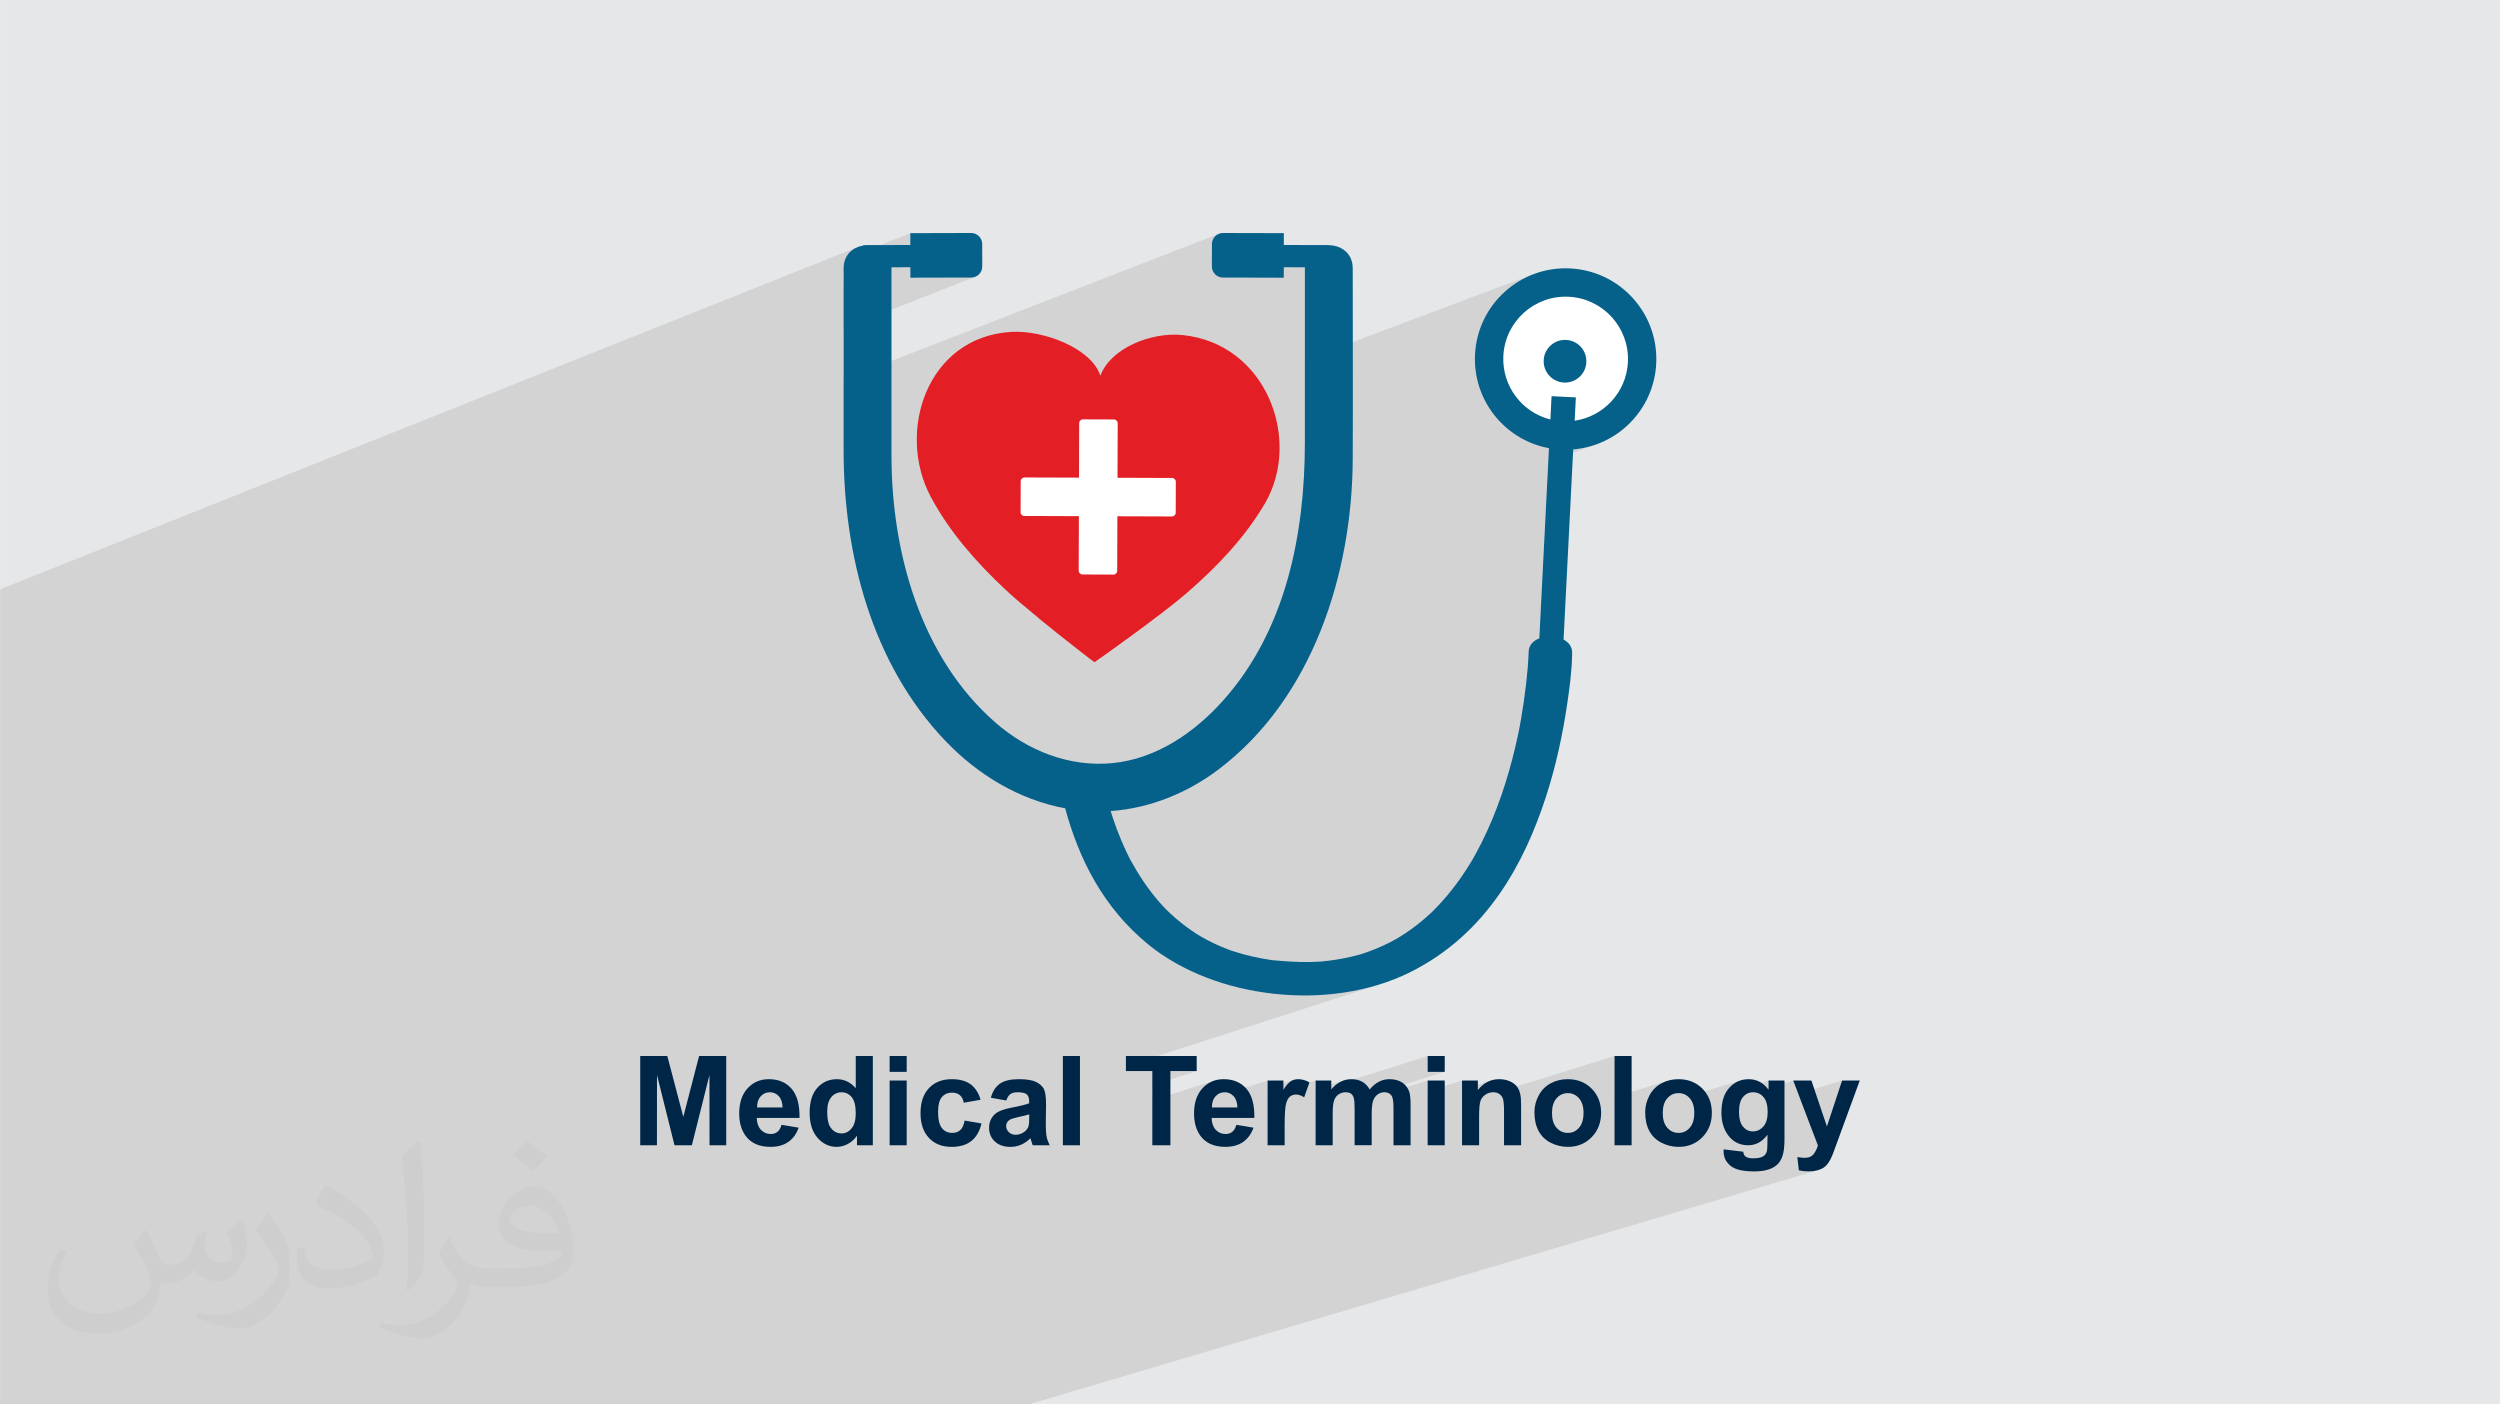
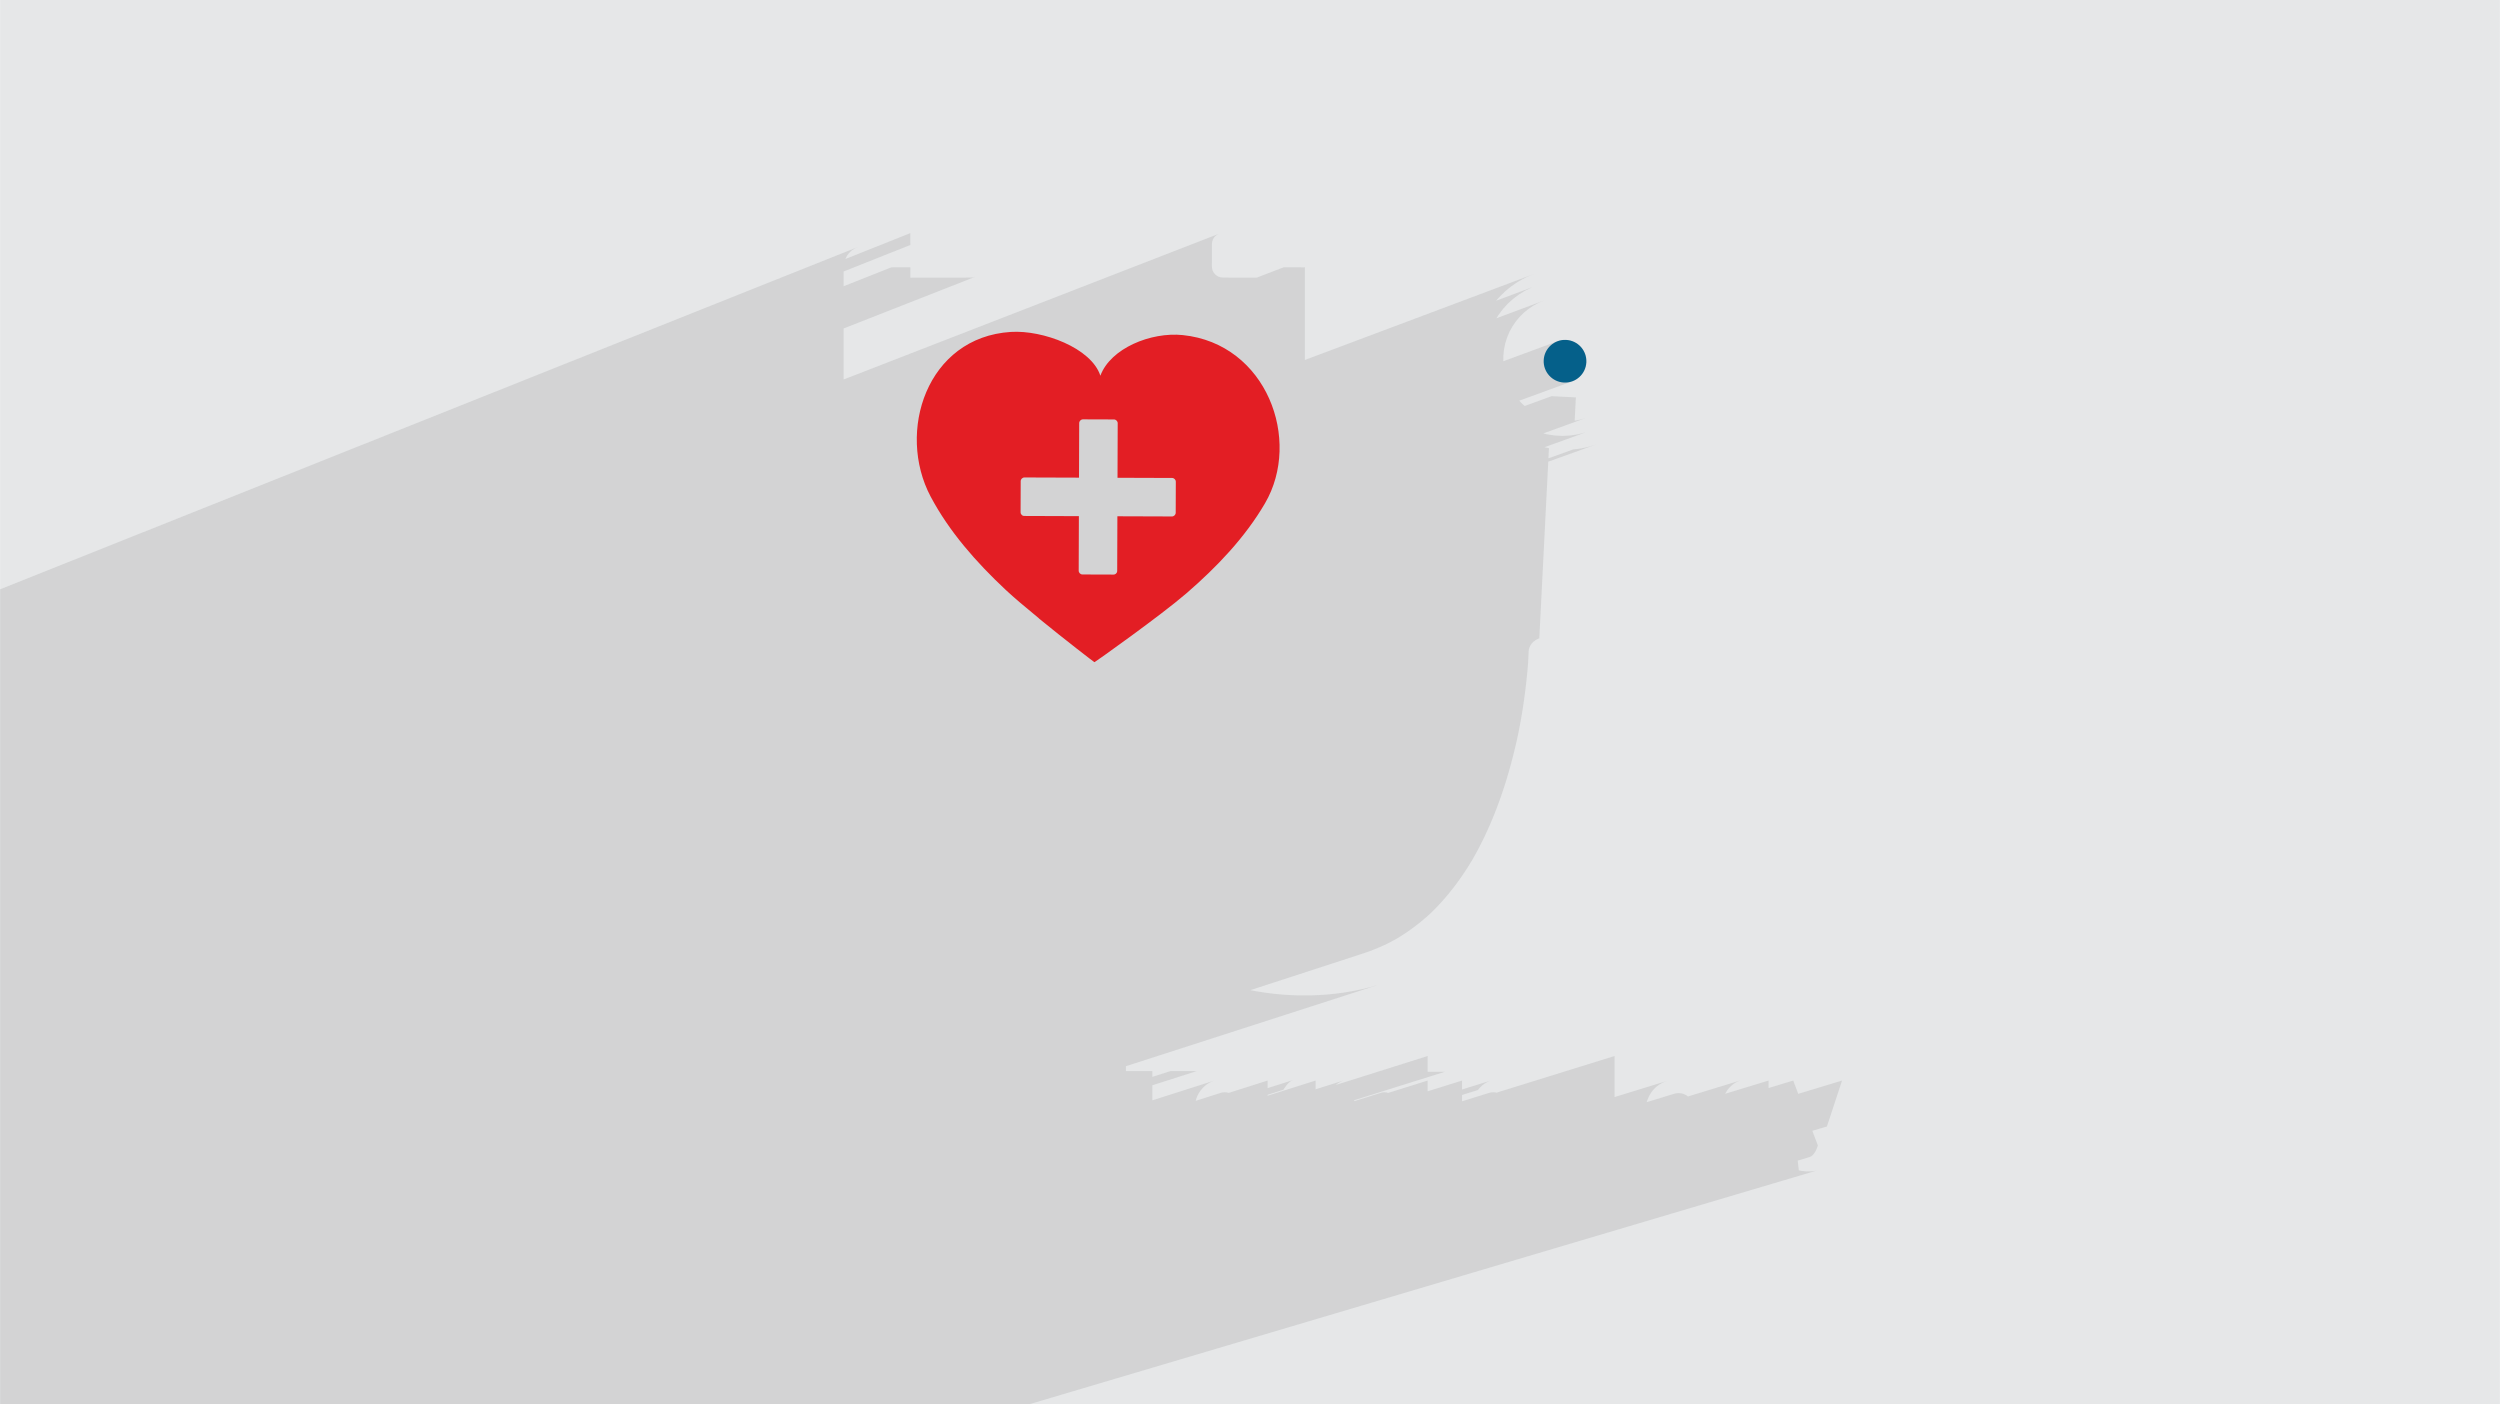
<svg xmlns="http://www.w3.org/2000/svg" xml:space="preserve" width="3.708in" height="2.083in" version="1.0" style="shape-rendering:geometricPrecision; text-rendering:geometricPrecision; image-rendering:optimizeQuality; fill-rule:evenodd; clip-rule:evenodd" viewBox="0 0 3702.73 2080.18">
  <defs>
    <style type="text/css">
   
    .fil0 {fill:#E6E7E8}
    .fil3 {fill:white}
    .fil5 {fill:#E31E24;fill-rule:nonzero}
    .fil4 {fill:#002647;fill-rule:nonzero}
    .fil6 {fill:#05608A;fill-rule:nonzero}
    .fil2 {fill:#373435;fill-opacity:0.031}
    .fil1 {fill:#2B2A29;fill-opacity:0.102}
   
  </style>
  </defs>
  <g id="Layer_x0020_1">
    <polygon class="fil0" points="-0,0 3702.73,0 3702.73,2080.18 -0,2080.18 " />
    <polygon class="fil1" points="-0,1359.52 -0,1357.13 -0,1354.69 -0,1352.34 -0,1350.14 -0,1334.6 -0,1327.14 -0,1324.26 -0,1320.17 -0,1302.85 -0,1297.8 -0,1296.56 -0,1278.21 -0,1274.79 -0,1274.74 -0,1258.46 -0,1253.28 -0,1229.38 -0,1225.92 -0,1186.33 -0,1176.35 -0,1150.15 -0,1144.68 -0,1138.9 -0,1137.14 -0,1135.87 -0,1125.06 -0,1107.67 -0,1087.29 -0,1063.63 -0,1057.3 -0,1047.25 -0,977.1 -0,976 -0,943.51 -0,929.22 -0,919.03 -0,898.73 -0,894.34 -0,882.52 -0,872.86 1271.61,365.42 1266.5,367.67 1261.83,370.68 1257.72,374.48 1254.31,379.04 1252.07,383.62 1348.22,345.31 1348.25,362.86 1249.47,402.12 1249.47,405.82 1249.47,414.25 1249.47,422.67 1249.47,423.98 1320.28,395.93 1323.78,395.92 1327.29,395.92 1330.79,395.91 1334.29,395.9 1337.8,395.89 1341.3,395.88 1344.81,395.87 1348.31,395.86 1348.34,411.33 1438.49,411.11 1441.79,410.77 1444.85,409.81 1249.47,486.52 1249.47,490.08 1249.47,498.5 1249.47,506.93 1249.47,515.35 1249.47,523.78 1249.47,532.2 1249.47,540.63 1249.47,549.05 1249.47,557.48 1249.47,562.08 1805,346.37 1802.22,347.87 1799.8,349.86 1797.8,352.27 1796.28,355.05 1795.33,358.12 1794.99,361.41 1794.93,394.74 1795.25,398.04 1796.2,401.1 1797.7,403.88 1799.69,406.3 1802.1,408.3 1804.87,409.81 1807.94,410.77 1811.23,411.11 1861.34,411.23 1901.41,395.86 1905.33,395.87 1909.24,395.88 1913.16,395.89 1917.07,395.9 1920.99,395.91 1924.9,395.92 1928.82,395.93 1932.74,395.94 1932.72,396.12 1932.71,396.3 1932.7,396.48 1932.69,396.66 1932.68,396.84 1932.66,397.02 1932.66,397.21 1932.66,397.39 1932.66,405.46 1932.66,413.52 1932.66,421.58 1932.66,429.64 1932.66,437.71 1932.66,445.77 1932.66,453.84 1932.66,461.9 1932.66,469.96 1932.66,478.02 1932.66,486.09 1932.66,494.15 1932.66,502.21 1932.66,510.27 1932.66,518.34 1932.66,526.4 1932.66,533.16 2272.9,405.47 2266.82,407.86 2260.88,410.53 2255.1,413.48 2249.48,416.69 2244.03,420.17 2238.76,423.89 2233.67,427.86 2228.79,432.07 2224.11,436.51 2219.64,441.16 2215.93,445.42 2269.61,425.33 2259.59,430.16 2250.14,435.9 2241.31,442.5 2233.17,449.9 2225.76,458.04 2219.16,466.87 2216.43,471.38 2287.27,444.96 2279.01,448.44 2271.18,452.67 2263.81,457.62 2256.95,463.24 2250.66,469.49 2244.99,476.33 2239.99,483.7 2235.69,491.56 2232.16,499.88 2229.44,508.61 2227.58,517.7 2226.63,527.1 2226.58,535.07 2307.16,505.32 2313.18,503.78 2319.57,503.47 2325.9,504.43 2331.74,506.57 2336.95,509.75 2341.43,513.84 2345.05,518.71 2347.69,524.23 2349.23,530.25 2349.55,536.64 2348.59,542.97 2346.45,548.81 2343.26,554.02 2339.17,558.5 2334.3,562.12 2328.79,564.76 2250.2,593.5 2255.24,598.71 2258.24,601.33 2298.06,586.8 2334.03,588.62 2332.27,623.16 2340.18,621.65 2347.84,619.48 2285.84,641.94 2291.13,643.3 2302.52,645.04 2314.24,645.63 2325.96,645.04 2337.35,643.3 2348.33,640.48 2287.55,662.43 2288.1,662.57 2294.15,663.84 2293.39,678.89 2330.11,665.66 2336.27,665.01 2342.34,664.08 2348.33,662.88 2354.22,661.42 2360.01,659.7 2365.7,657.73 2293.14,683.84 2279.88,945.44 2276.64,946.89 2273.67,948.65 2271,950.71 2268.7,953.08 2266.8,955.77 2265.35,958.76 2264.41,962.06 2264.03,965.68 2263.93,968.71 2263.82,971.75 2263.67,974.77 2263.51,977.8 2263.31,980.83 2263.11,983.86 2262.87,986.89 2262.63,989.91 2262.36,992.94 2262.08,995.96 2261.78,998.99 2261.48,1002.01 2261.16,1005.03 2260.84,1008.05 2260.5,1011.07 2260.16,1014.08 2259.78,1017.36 2259.39,1020.64 2258.99,1023.91 2258.56,1027.19 2258.14,1030.47 2257.69,1033.74 2257.24,1037.01 2256.76,1040.28 2256.28,1043.55 2255.79,1046.82 2255.28,1050.09 2254.76,1053.35 2254.23,1056.62 2253.68,1059.88 2253.12,1063.14 2252.55,1066.4 2252.22,1068.29 2251.87,1070.18 2251.53,1072.06 2251.17,1073.95 2250.82,1075.84 2250.46,1077.72 2250.11,1079.61 2249.74,1081.49 2249.7,1081.69 2249.67,1081.89 2249.63,1082.07 2249.6,1082.24 2249.57,1082.4 2249.54,1082.55 2249.52,1082.69 2249.49,1082.82 2249.48,1082.9 2249.46,1082.98 2249.44,1083.07 2249.43,1083.15 2249.41,1083.24 2249.39,1083.33 2249.36,1083.43 2249.34,1083.53 2249.11,1084.62 2248.88,1085.72 2248.65,1086.81 2248.42,1087.9 2248.19,1089 2247.96,1090.09 2247.73,1091.19 2247.49,1092.28 2246.58,1096.42 2245.64,1100.57 2244.69,1104.71 2243.71,1108.84 2242.71,1112.98 2241.68,1117.1 2240.64,1121.23 2239.57,1125.36 2238.38,1129.84 2237.16,1134.32 2235.91,1138.8 2234.64,1143.28 2233.34,1147.75 2232.01,1152.21 2230.65,1156.67 2229.25,1161.13 2227.83,1165.58 2226.37,1170.02 2224.89,1174.46 2223.37,1178.89 2221.81,1183.31 2220.23,1187.73 2218.61,1192.14 2216.95,1196.54 2215.26,1200.93 2213.53,1205.32 2211.76,1209.69 2209.96,1214.06 2208.12,1218.41 2206.23,1222.76 2204.32,1227.09 2202.36,1231.41 2200.36,1235.72 2198.32,1240.02 2196.24,1244.31 2194.12,1248.58 2191.95,1252.84 2189.74,1257.09 2187.49,1261.33 2185.19,1265.55 2184.72,1266.39 2184.26,1267.24 2183.78,1268.08 2183.31,1268.92 2182.83,1269.76 2182.35,1270.61 2181.87,1271.45 2181.39,1272.29 2181.38,1272.29 2181.27,1272.48 2180.88,1273.14 2180.37,1274.01 2179.78,1275 2179.2,1276 2178.67,1276.89 2178.26,1277.57 2176.91,1279.77 2175.55,1281.95 2174.17,1284.14 2172.79,1286.32 2171.38,1288.49 2169.96,1290.65 2168.52,1292.81 2167.07,1294.96 2164.31,1299 2161.48,1303.01 2158.6,1306.99 2155.66,1310.96 2152.66,1314.89 2149.6,1318.79 2146.48,1322.67 2143.29,1326.52 2141.79,1328.31 2140.26,1330.09 2138.72,1331.86 2137.17,1333.63 2135.6,1335.39 2134.01,1337.14 2132.42,1338.89 2130.81,1340.62 2130.04,1341.43 2129.28,1342.24 2128.51,1343.05 2127.74,1343.86 2126.96,1344.67 2126.18,1345.47 2125.4,1346.27 2124.61,1347.07 2124.09,1347.6 2123.56,1348.12 2123.03,1348.65 2122.5,1349.17 2121.97,1349.7 2121.44,1350.22 2120.92,1350.75 2120.39,1351.28 2120.2,1351.46 2119.98,1351.68 2119.72,1351.93 2119.44,1352.19 2119.14,1352.47 2118.84,1352.75 2118.55,1353.02 2118.27,1353.28 2114.77,1356.43 2111.23,1359.53 2107.63,1362.6 2103.97,1365.63 2100.26,1368.61 2096.48,1371.55 2092.64,1374.44 2088.72,1377.28 2086.76,1378.66 2084.78,1380.03 2082.79,1381.39 2080.78,1382.73 2078.75,1384.05 2076.72,1385.37 2074.66,1386.67 2072.59,1387.95 2071.61,1388.56 2070.63,1389.15 2069.63,1389.74 2068.64,1390.32 2067.64,1390.91 2066.64,1391.49 2065.65,1392.08 2064.65,1392.66 2063.84,1392.93 2063.17,1393.3 2061.27,1394.35 2059.6,1395.27 2058.51,1395.85 2053.8,1398.17 2049.04,1400.42 2044.2,1402.59 2039.31,1404.67 2034.36,1406.68 2029.35,1408.6 2024.28,1410.43 2019.16,1412.17 2018.64,1412.34 2018.12,1412.51 2014.57,1413.67 2014.56,1413.67 2014.5,1413.69 2014.48,1413.7 1851.92,1466.58 1860.63,1468.25 1873.53,1470.3 1886.53,1471.94 1899.58,1473.18 1912.68,1474.01 1925.8,1474.42 1938.92,1474.41 1952.01,1473.99 1965.06,1473.13 1978.04,1471.84 1990.93,1470.12 2003.71,1467.96 2016.35,1465.36 2028.83,1462.31 2041.14,1458.81 1667.56,1579.24 1667.56,1586.48 1706.7,1586.48 1706.7,1595.07 1733.47,1586.48 1772.42,1586.48 1706.7,1607.52 1706.7,1629.82 1799.02,1600.38 1794.98,1601.85 1791.15,1603.75 1787.53,1606.08 1784.11,1608.82 1780.91,1611.99 1778,1615.52 1775.47,1619.38 1773.33,1623.56 1771.59,1628.07 1770.89,1630.56 1808.13,1618.72 1809.97,1618.25 1811.9,1617.96 1813.92,1617.87 1815.82,1617.96 1817.65,1618.22 1819.4,1618.67 1819.78,1618.81 1877.43,1600.51 1877.43,1611.73 1915.58,1599.65 1914.26,1600.16 1912.99,1600.77 1911.76,1601.47 1910.53,1602.32 1909.26,1603.38 1907.96,1604.65 1906.61,1606.13 1905.23,1607.81 1903.82,1609.7 1902.36,1611.8 1900.87,1614.11 1877.43,1621.53 1877.43,1623 1948.53,1600.51 1948.53,1613.47 1989.3,1600.61 1985.49,1602.26 1981.84,1604.39 1978.34,1606.98 1978.17,1607.14 2114.52,1564.14 2114.52,1587.59 2139.81,1587.59 2005.69,1629.65 2005.77,1630.32 2005.84,1631.05 2045.29,1618.68 2046.56,1618.32 2047.84,1618.07 2049.14,1617.92 2050.46,1617.87 2052.23,1617.95 2053.87,1618.21 2055.41,1618.63 2055.96,1618.86 2114.52,1600.51 2114.52,1616.43 2165.44,1600.51 2165.44,1613.75 2207.17,1600.74 2203.11,1602.5 2199.25,1604.76 2195.59,1607.53 2192.13,1610.8 2188.88,1614.58 2165.44,1621.88 2165.44,1631.23 2205.53,1618.77 2207.04,1618.37 2208.6,1618.09 2210.19,1617.92 2211.83,1617.87 2213.1,1617.9 2214.32,1618.02 2215.5,1618.22 2216.49,1618.46 2391.33,1564.14 2391.33,1624.95 2469.47,1600.93 2466.42,1602 2463.44,1603.27 2460.55,1604.73 2457.79,1606.37 2455.18,1608.19 2452.73,1610.18 2450.45,1612.35 2448.32,1614.69 2446.36,1617.21 2444.56,1619.91 2442.92,1622.79 2441.47,1625.76 2440.2,1628.75 2439.13,1631.77 2438.91,1632.55 2479.16,1620.22 2481.39,1619.63 2483.72,1619.28 2486.15,1619.16 2488.57,1619.28 2490.89,1619.63 2493.12,1620.22 2495.24,1621.05 2497.27,1622.12 2499.19,1623.43 2499.99,1624.11 2577.96,1600.27 2574.27,1601.67 2570.75,1603.45 2567.4,1605.64 2564.24,1608.21 2561.26,1611.19 2558.54,1614.54 2556.19,1618.25 2555.29,1620.08 2619.44,1600.51 2619.44,1611.63 2655.96,1600.51 2663.43,1620.19 2728.32,1600.51 2705.89,1668.48 2684.26,1674.97 2692.45,1696.51 2691.85,1698.47 2691.19,1700.35 2690.47,1702.14 2689.68,1703.84 2688.83,1705.46 2687.93,1706.98 2686.96,1708.42 2685.92,1709.77 2684.79,1710.99 2683.51,1712.05 2682.09,1712.94 2680.52,1713.67 2678.81,1714.24 2662.64,1719.06 2664.26,1733.55 2666.03,1733.91 2667.81,1734.22 2669.6,1734.48 2671.39,1734.7 2673.19,1734.87 2675,1734.99 2676.81,1735.07 2678.63,1735.09 2680.42,1735.07 2682.16,1734.99 2683.86,1734.87 2685.51,1734.7 2687.11,1734.48 2688.66,1734.22 2690.16,1733.91 2691.62,1733.55 2693.03,1733.15 1523.65,2080.18 1497.93,2080.18 1451.72,2080.18 1450.77,2080.18 1433.71,2080.18 1408.02,2080.18 1384.69,2080.18 1333.45,2080.18 1315.82,2080.18 1296.32,2080.18 1289.51,2080.18 1257.17,2080.18 1230.3,2080.18 1162.13,2080.18 1150.34,2080.18 1146.36,2080.18 1126.77,2080.18 1087.44,2080.18 1080.03,2080.18 1077.38,2080.18 1074.98,2080.18 1046.56,2080.18 1009.75,2080.18 1007.83,2080.18 997.78,2080.18 976.99,2080.18 974.2,2080.18 939.79,2080.18 916.22,2080.18 910.34,2080.18 892.33,2080.18 868.76,2080.18 845.16,2080.18 826.12,2080.18 821.59,2080.18 791.47,2080.18 767.9,2080.18 759.98,2080.18 737.62,2080.18 730.19,2080.18 721.03,2080.18 714.04,2080.18 693.34,2080.18 671.35,2080.18 669.38,2080.18 647.77,2080.18 630.46,2080.18 604.69,2080.18 583.79,2080.18 573.43,2080.18 569.21,2080.18 546.08,2080.18 543.57,2080.18 543.14,2080.18 521.08,2080.18 520.24,2080.18 515.05,2080.18 513.6,2080.18 509.79,2080.18 491,2080.18 488.64,2080.18 488.35,2080.18 478.08,2080.18 469.29,2080.18 462.88,2080.18 451.19,2080.18 441.14,2080.18 431.65,2080.18 427.37,2080.18 398.94,2080.18 388.73,2080.18 366.48,2080.18 365.16,2080.18 355.51,2080.18 346.89,2080.18 323.49,2080.18 305.75,2080.18 294.24,2080.18 290.19,2080.18 257.67,2080.18 230.07,2080.18 227.52,2080.18 194.45,2080.18 185.73,2080.18 181.02,2080.18 169.98,2080.18 162.59,2080.18 149.53,2080.18 138.95,2080.18 138.54,2080.18 134.2,2080.18 130.74,2080.18 125.96,2080.18 123.77,2080.18 113.67,2080.18 102.77,2080.18 95.63,2080.18 80.91,2080.18 72.56,2080.18 71.01,2080.18 64.64,2080.18 62.96,2080.18 57.41,2080.18 47.05,2080.18 40.44,2080.18 12.39,2080.18 12.02,2080.18 -0,2080.18 -0,2075.63 -0,2075.4 -0,2072.62 -0,2069.05 -0,2069.04 -0,2069.04 -0,2069.03 -0,2065.92 -0,2064.87 -0,2064.27 -0,2062.99 -0,2062.06 -0,2061.58 -0,2061.14 -0,2061.13 -0,2058.19 -0,2055.33 -0,2053.14 -0,2047.64 -0,2045.47 -0,2044.38 -0,2044.31 -0,2043.01 -0,2041.81 -0,2040.06 -0,2037.9 -0,2032.15 -0,2032.01 -0,2029.06 -0,2027.87 -0,2027.4 -0,2025.58 -0,2024.07 -0,2023.65 -0,2020.88 -0,2020.2 -0,2016.01 -0,2008.33 -0,2008.1 -0,2004.41 -0,1998.51 -0,1996.01 -0,1993.08 -0,1992.27 -0,1992.17 -0,1988.53 -0,1987.43 -0,1983.17 -0,1973.12 -0,1970.52 -0,1970.21 -0,1963.97 -0,1942.3 -0,1920.64 -0,1919.97 -0,1917.88 -0,1911.06 -0,1883.46 -0,1880.03 -0,1853.32 -0,1846.19 -0,1845.61 -0,1844.51 -0,1832.1 -0,1788.45 -0,1776.13 -0,1767.08 -0,1747.14 -0,1742.28 -0,1734.19 -0,1708.79 -0,1671.56 -0,1593.36 -0,1559.11 -0,1558.56 -0,1558.55 -0,1558.55 -0,1509.01 -0,1504.74 -0,1491.8 -0,1489.51 -0,1488.47 -0,1473.19 -0,1473.01 -0,1469.98 -0,1468.26 -0,1455.25 -0,1450.76 -0,1450.4 -0,1438.63 -0,1435.07 -0,1428.17 -0,1425.55 -0,1417.91 -0,1416.09 -0,1403.62 -0,1401.42 -0,1401.1 -0,1398.16 -0,1392.07 -0,1373.98 -0,1367.69 " />
-     <path class="fil2" d="M215.96 1821.93c7.07,10.71 11.65,21.01 16.13,32.45 3.33,6.66 5.09,18.93 20.7,18.93 4.57,0 11.13,-1.35 16.95,-4.57 6.55,-3.44 11.54,-8.64 14.15,-16.53l6.24 -21.01 15.19 -7.49 1.04 1.04c-2.08,7.91 -2.59,15.5 -2.59,21.43 0,17.57 15.19,24.23 27.25,24.23 7.07,0 13.42,-3.44 13.42,-9.89 0,-8.32 -3.53,-22.47 -8.12,-35.16 7.07,-7.07 14.15,-14.15 22.26,-19.87l1.25 0.63c3.53,14.98 5.51,29.75 5.51,39.63 0,9.67 -4.27,20.39 -7.8,27.36 -7.28,13.73 -20.18,24.65 -35.78,24.65 -11.85,0 -25.06,-5.93 -34.12,-16.95l-0.52 0c-8.53,10.61 -21.74,20.18 -42.86,20.18l-6.55 0c-1.04,13.94 -4.05,23.81 -8.64,32.66 -12.58,24.54 -49.92,41.92 -85.08,41.92 -48.89,0 -73.43,-28.19 -73.43,-65.73 0,-23.19 7.59,-44.72 19.24,-60.01l9.56 3.95c-7.28,13.94 -12.17,27.04 -12.17,39.94 0,35.16 28.61,51.9 61.58,51.9 30.58,0 68.44,-19.45 75.31,-42.02 -2.59,-24.65 -11.85,-36.19 -26,-58.66 4.27,-7.49 9.78,-14.98 16.64,-22.98l1.25 0 0 0 0 0 -0.01 -0.04zm563.83 -132.3c10.3,6.45 20.39,14.04 30.27,22.78 -5.51,7.8 -12.38,14.88 -20.91,21.12 -9.89,-8.01 -19.76,-14.88 -29.86,-22.16 6.86,-7.7 13.63,-15.08 20.49,-21.74l0 0 0 0 0 0 0 0 0 0 0.01 0zm5.3 96.11c-16.64,0 -30.27,10.92 -30.27,19.03 0,17.38 33.28,22.78 73.12,22.56 -4.99,-20.39 -22.47,-41.61 -42.86,-41.61l0 0.01zm-37.35 92.99c21.64,0 40.57,-0.63 55.02,-4.27 16.13,-4.05 29.75,-12.17 29.75,-17.78 0,-1.46 0,-3.22 -0.52,-4.68 -9.05,0.83 -19.45,0.83 -28.5,0.83 -29.33,0 -51.79,-6.66 -60.64,-23.09 -2.19,-4.57 -3.74,-9.67 -3.74,-15.5 0,-15.92 6.86,-31.41 18.93,-42.13 10.08,-8.84 21.22,-14.35 32.55,-14.35 20.49,0 36.81,16.44 48.26,42.34 6.24,14.15 10.5,30.47 10.5,51.07 0,13.73 -3.74,25.27 -12.27,33.8 -15.92,15.4 -45.24,21.22 -90.17,21.22l-20.39 0 0 0 -5.3 0c-11.13,0 -19.14,-1.98 -25.48,-6.86l-1.04 0c0.31,2.59 0.52,5.09 0.52,7.49 0,10.08 -3.33,22.98 -10.08,33.28 -19.97,29.64 -41.61,42.53 -60.33,42.53 -18.93,0 -42.13,-7.28 -63.03,-16.75l3.74 -7.28c6.76,2.81 16.13,4.68 29.02,4.68 33.8,0 78.21,-32.45 83.72,-64.17 -1.25,-2.59 -3.53,-6.03 -6.76,-9.67 -9.89,-11.75 -16.13,-21.53 -21.95,-31.82 4.99,-9.89 9.56,-17.78 13.83,-24.96l1.77 -0.21c14.46,29.44 27.56,46.28 56.78,46.28l4.57 0 0 0 21.22 0 0 0 0 0 0 0 0 0 0 0 0.04 0zm-146.45 31.1c2.5,-13.52 2.7,-28.7 2.7,-42.86l0 -21.01c0,-39.21 -4.99,-96.2 -9.05,-133.34 7.07,-7.59 16.95,-16.53 24.75,-22.56l2.29 0.63c5.3,46.7 6.55,100.79 6.55,150.81 0,13.11 -0.52,25.9 -1.77,35.26 -0.73,11.85 -7.59,20.8 -22.26,34.53l-3.22 -1.46zm-150.71 -61.89c0.73,18.41 9.78,32.87 41.4,32.87 19.66,0 36.3,-5.09 54.71,-13.83 3.33,-1.46 5.09,-3.44 5.09,-5.09 0,-11.54 -8.84,-26.83 -23.71,-40.77 -14.46,-13.11 -33.6,-24.65 -51.48,-32.35 -6.14,-2.59 -8.12,-5.3 -8.12,-7.91 0,-5.3 7.07,-16.44 12.9,-24.44l1.98 -0.21c20.49,10.71 43.38,26.63 60.33,44.3 15.4,16.33 24.96,32.87 24.96,50.86 0,13.31 -4.05,25.79 -10.61,37.44 -22.47,11.33 -46.39,19.97 -70.1,19.97 -28.81,0 -48.47,-13.52 -48.47,-45.24 0,-3.44 0,-8.73 1.25,-15.61l9.89 0 0 0 0 0 0 0 0 0 0 0 -0.01 0zm-52.11 -52.32l17.89 28.92c6.55,10.71 12.69,22.37 12.69,40.77l0 23.5c0,19.03 -12.17,39.42 -31.82,59.6 -15.4,13.63 -29.02,19.45 -41.61,19.45 -18.72,0 -40.15,-5.82 -64.9,-16.44l2.81 -7.28c7.8,2.08 16.84,3.84 27.98,3.84 35.58,-0.21 71.97,-26.21 88.61,-57.93 1.98,-3.64 2.7,-7.07 2.7,-9.47 0,-3.64 -1.98,-7.7 -3.53,-11.33 -9.05,-17.05 -19.14,-32.66 -30.27,-47.12 5.82,-9.16 11.65,-17.99 17.99,-26.73l1.46 0.21 0 0 0 0 0 0 0 0 0 0 -0.01 0z" />
    <g id="_1838305776240">
-       <ellipse class="fil3" cx="1623.48" cy="737.22" rx="169.19" ry="154.51" />
-       <circle class="fil3" cx="2314.24" cy="530.98" r="114.66" />
-       <path class="fil4" d="M948.19 1696.32l0 -132.18 40.09 0 23.69 90.15 23.41 -90.15 40.18 0 0 132.18 -24.74 0 -0.09 -104.06 -26.06 104.06 -25.72 0 -25.94 -104.06 -0.09 104.06 -24.74 0zm209.34 -30.27l25.29 4.25c-3.23,9.26 -8.37,16.31 -15.35,21.16 -7.02,4.84 -15.79,7.26 -26.28,7.26 -16.64,0 -28.98,-5.44 -36.95,-16.34 -6.31,-8.74 -9.48,-19.75 -9.48,-33.08 0,-15.87 4.15,-28.34 12.43,-37.32 8.27,-9.01 18.77,-13.51 31.44,-13.51 14.21,0 25.45,4.71 33.69,14.12 8.22,9.41 12.15,23.85 11.79,43.29l-63.32 0c0.18,7.51 2.22,13.35 6.12,17.54 3.88,4.18 8.74,6.28 14.52,6.28 3.97,0 7.29,-1.08 9.97,-3.23 2.71,-2.15 4.74,-5.63 6.12,-10.43zm1.48 -25.66c-0.18,-7.35 -2.06,-12.95 -5.66,-16.77 -3.6,-3.85 -7.97,-5.76 -13.14,-5.76 -5.51,0 -10.06,2.03 -13.66,6.06 -3.6,4.03 -5.35,9.54 -5.29,16.46l37.75 0zm133.69 55.94l-23.45 0 0 -14.06c-3.9,5.48 -8.55,9.57 -13.87,12.34 -5.33,2.74 -10.71,4.12 -16.13,4.12 -11.04,0 -20.49,-4.43 -28.37,-13.32 -7.85,-8.89 -11.79,-21.26 -11.79,-37.17 0,-16.24 3.82,-28.61 11.48,-37.07 7.66,-8.46 17.32,-12.68 29.02,-12.68 10.7,0 20,4.46 27.81,13.35l0 -47.69 25.29 0 0 132.18zm-67.57 -49.75c0,10.25 1.42,17.66 4.21,22.25 4.09,6.65 9.78,9.97 17.11,9.97 5.81,0 10.77,-2.49 14.83,-7.48 4.09,-4.98 6.12,-12.4 6.12,-22.3 0,-11.05 -1.97,-18.98 -5.94,-23.85 -3.97,-4.86 -9.01,-7.29 -15.2,-7.29 -6,0 -11.01,2.4 -15.08,7.2 -4.03,4.8 -6.06,11.97 -6.06,21.5zm92.45 -58.98l0 -23.45 25.29 0 0 23.45 -25.29 0zm0 108.73l0 -95.81 25.29 0 0 95.81 -25.29 0zm134.73 -67.38l-24.92 4.43c-0.83,-4.95 -2.74,-8.68 -5.72,-11.2 -2.99,-2.49 -6.83,-3.75 -11.57,-3.75 -6.31,0 -11.35,2.19 -15.11,6.55 -3.75,4.37 -5.63,11.66 -5.63,21.91 0,11.38 1.91,19.42 5.72,24.12 3.82,4.71 8.92,7.04 15.32,7.04 4.8,0 8.74,-1.38 11.79,-4.12 3.07,-2.74 5.23,-7.45 6.49,-14.15l24.92 4.25c-2.59,11.45 -7.54,20.09 -14.86,25.94 -7.32,5.85 -17.14,8.77 -29.48,8.77 -13.97,0 -25.14,-4.43 -33.44,-13.26 -8.34,-8.86 -12.49,-21.11 -12.49,-36.77 0,-15.85 4.18,-28.15 12.52,-36.98 8.34,-8.83 19.63,-13.23 33.88,-13.23 11.63,0 20.89,2.52 27.78,7.54 6.86,5.02 11.79,12.64 14.8,22.92zm38.06 1.11l-22.89 -4.06c2.59,-9.36 7.05,-16.28 13.36,-20.77 6.31,-4.49 15.69,-6.74 28.12,-6.74 11.29,0 19.72,1.32 25.26,4 5.51,2.68 9.41,6.06 11.66,10.19 2.25,4.12 3.38,11.66 3.38,22.67l-0.37 29.53c0,8.4 0.4,14.62 1.2,18.62 0.8,4 2.31,8.27 4.52,12.83l-25.11 0c-0.64,-1.66 -1.47,-4.12 -2.43,-7.38 -0.4,-1.51 -0.71,-2.49 -0.89,-2.95 -4.31,4.25 -8.92,7.41 -13.85,9.54 -4.92,2.12 -10.15,3.2 -15.72,3.2 -9.82,0 -17.57,-2.68 -23.23,-8.03 -5.66,-5.32 -8.5,-12.09 -8.5,-20.28 0,-5.38 1.29,-10.21 3.88,-14.46 2.59,-4.22 6.18,-7.48 10.86,-9.73 4.65,-2.24 11.35,-4.21 20.12,-5.9 11.82,-2.22 20.03,-4.31 24.58,-6.22l0 -2.56c0,-4.92 -1.2,-8.43 -3.6,-10.55 -2.43,-2.1 -6.99,-3.14 -13.66,-3.14 -4.52,0 -8.03,0.89 -10.55,2.71 -2.56,1.78 -4.58,4.95 -6.15,9.48zm33.97 20.49c-3.23,1.08 -8.37,2.37 -15.42,3.88 -7.01,1.51 -11.63,2.98 -13.78,4.39 -3.29,2.37 -4.95,5.33 -4.95,8.92 0,3.57 1.32,6.62 3.97,9.2 2.64,2.58 5.99,3.88 10.09,3.88 4.56,0 8.92,-1.51 13.08,-4.49 3.05,-2.31 5.07,-5.08 6.03,-8.4 0.65,-2.15 0.99,-6.27 0.99,-12.34l0 -5.05zm49.87 45.78l0 -132.18 25.29 0 0 132.18 -25.29 0zm132.48 0l0 -109.84 -39.13 0 0 -22.34 104.85 0 0 22.34 -38.95 0 0 109.84 -26.77 0zm124.55 -30.27l25.29 4.25c-3.23,9.26 -8.37,16.31 -15.35,21.16 -7.02,4.84 -15.78,7.26 -26.28,7.26 -16.64,0 -28.98,-5.44 -36.95,-16.34 -6.31,-8.74 -9.48,-19.75 -9.48,-33.08 0,-15.87 4.16,-28.34 12.43,-37.32 8.28,-9.01 18.77,-13.51 31.44,-13.51 14.21,0 25.45,4.71 33.69,14.12 8.21,9.41 12.15,23.85 11.78,43.29l-63.32 0c0.19,7.51 2.22,13.35 6.12,17.54 3.88,4.18 8.74,6.28 14.52,6.28 3.97,0 7.29,-1.08 9.97,-3.23 2.71,-2.15 4.74,-5.63 6.12,-10.43zm1.47 -25.66c-0.18,-7.35 -2.06,-12.95 -5.66,-16.77 -3.6,-3.85 -7.97,-5.76 -13.13,-5.76 -5.51,0 -10.06,2.03 -13.66,6.06 -3.6,4.03 -5.35,9.54 -5.29,16.46l37.75 0zm70 55.94l-25.29 0 0 -95.81 23.44 0 0 13.6c4.03,-6.43 7.66,-10.65 10.89,-12.65 3.23,-2 6.9,-2.98 10.99,-2.98 5.78,0 11.35,1.6 16.7,4.77l-7.84 22.09c-4.28,-2.77 -8.25,-4.15 -11.91,-4.15 -3.57,0 -6.58,0.98 -9.05,2.92 -2.46,1.97 -4.4,5.48 -5.82,10.58 -1.42,5.11 -2.12,15.81 -2.12,32.09l0 29.53zm45.81 -95.81l23.26 0 0 13.07c8.34,-10.06 18.28,-15.11 29.82,-15.11 6.12,0 11.44,1.26 15.94,3.79 4.52,2.52 8.21,6.34 11.08,11.45 4.21,-5.11 8.77,-8.92 13.63,-11.45 4.86,-2.52 10.06,-3.79 15.6,-3.79 7.02,0 12.95,1.42 17.85,4.28 4.86,2.86 8.49,7.04 10.89,12.58 1.75,4.06 2.62,10.68 2.62,19.82l0 61.16 -25.29 0 0 -54.67c0,-9.51 -0.86,-15.63 -2.61,-18.37 -2.34,-3.6 -5.97,-5.42 -10.83,-5.42 -3.54,0 -6.9,1.08 -10.03,3.23 -3.11,2.19 -5.39,5.35 -6.77,9.51 -1.38,4.18 -2.06,10.77 -2.06,19.78l0 45.93 -25.29 0 0 -52.42c0,-9.29 -0.46,-15.32 -1.35,-18 -0.89,-2.71 -2.28,-4.74 -4.19,-6.06 -1.88,-1.32 -4.46,-1.97 -7.69,-1.97 -3.9,0 -7.41,1.05 -10.52,3.14 -3.14,2.12 -5.35,5.13 -6.71,9.1 -1.36,3.97 -2.03,10.55 -2.03,19.72l0 46.49 -25.29 0 0 -95.81zm165.99 -12.92l0 -23.45 25.29 0 0 23.45 -25.29 0zm0 108.73l0 -95.81 25.29 0 0 95.81 -25.29 0zm138.42 0l-25.29 0 0 -48.82c0,-10.34 -0.55,-17.02 -1.63,-20.03 -1.11,-3.05 -2.86,-5.38 -5.33,-7.08 -2.46,-1.69 -5.41,-2.52 -8.86,-2.52 -4.43,0 -8.4,1.2 -11.91,3.6 -3.53,2.4 -5.94,5.6 -7.23,9.54 -1.32,3.97 -1.97,11.29 -1.97,22l0 43.32 -25.29 0 0 -95.81 23.44 0 0 14.06c8.4,-10.74 18.95,-16.09 31.72,-16.09 5.6,0 10.74,1.02 15.39,3.02 4.67,2.03 8.18,4.59 10.55,7.69 2.4,3.14 4.06,6.67 4.98,10.65 0.96,3.97 1.42,9.63 1.42,17.01l0 59.47zm19.72 -49.07c0,-8.43 2.06,-16.59 6.22,-24.46 4.15,-7.91 10.03,-13.9 17.63,-18.06 7.59,-4.15 16.06,-6.25 25.44,-6.25 14.49,0 26.34,4.71 35.6,14.12 9.27,9.45 13.88,21.32 13.88,35.72 0,14.52 -4.68,26.55 -14,36.09 -9.35,9.54 -21.11,14.31 -35.29,14.31 -8.77,0 -17.14,-2 -25.1,-5.97 -7.94,-3.97 -14,-9.78 -18.15,-17.47 -4.16,-7.66 -6.22,-17.02 -6.22,-28.03zm26.03 1.35c0,9.51 2.25,16.8 6.74,21.84 4.52,5.08 10.06,7.6 16.68,7.6 6.58,0 12.12,-2.52 16.59,-7.6 4.46,-5.05 6.71,-12.4 6.71,-22.03 0,-9.38 -2.24,-16.61 -6.71,-21.66 -4.46,-5.07 -10,-7.6 -16.59,-7.6 -6.62,0 -12.15,2.52 -16.68,7.6 -4.49,5.05 -6.74,12.34 -6.74,21.84zm92.64 47.72l0 -132.18 25.29 0 0 132.18 -25.29 0zm45.38 -49.07c0,-8.43 2.06,-16.59 6.21,-24.46 4.16,-7.91 10.03,-13.9 17.63,-18.06 7.6,-4.15 16.06,-6.25 25.45,-6.25 14.49,0 26.34,4.71 35.6,14.12 9.26,9.45 13.88,21.32 13.88,35.72 0,14.52 -4.68,26.55 -14,36.09 -9.35,9.54 -21.11,14.31 -35.29,14.31 -8.77,0 -17.14,-2 -25.11,-5.97 -7.94,-3.97 -14,-9.78 -18.15,-17.47 -4.15,-7.66 -6.21,-17.02 -6.21,-28.03zm26.03 1.35c0,9.51 2.24,16.8 6.74,21.84 4.52,5.08 10.06,7.6 16.68,7.6 6.58,0 12.12,-2.52 16.58,-7.6 4.46,-5.05 6.71,-12.4 6.71,-22.03 0,-9.38 -2.25,-16.61 -6.71,-21.66 -4.46,-5.07 -10,-7.6 -16.58,-7.6 -6.62,0 -12.15,2.52 -16.68,7.6 -4.49,5.05 -6.74,12.34 -6.74,21.84zm90.24 53.81l28.98 3.51c0.5,3.42 1.6,5.76 3.32,7.05 2.43,1.82 6.22,2.74 11.38,2.74 6.62,0 11.57,-0.99 14.89,-2.98 2.21,-1.32 3.9,-3.44 5.04,-6.4 0.77,-2.09 1.17,-6 1.17,-11.63l0.13 -13.99c-7.63,10.43 -17.23,15.63 -28.8,15.63 -12.86,0 -23.08,-5.44 -30.58,-16.31 -5.91,-8.59 -8.86,-19.29 -8.86,-32.06 0,-16.06 3.88,-28.31 11.6,-36.77 7.72,-8.46 17.35,-12.71 28.86,-12.71 11.84,0 21.63,5.2 29.32,15.6l0 -13.57 23.63 0 0 85.9c0,11.29 -0.92,19.75 -2.8,25.32 -1.85,5.6 -4.46,9.97 -7.85,13.17 -3.35,3.17 -7.85,5.69 -13.48,7.48 -5.63,1.82 -12.74,2.71 -21.32,2.71 -16.24,0 -27.75,-2.8 -34.55,-8.37 -6.8,-5.6 -10.19,-12.65 -10.19,-21.23 0,-0.83 0.03,-1.88 0.09,-3.08zm22.71 -55.94c0,10.15 1.97,17.57 5.88,22.27 3.93,4.71 8.8,7.08 14.55,7.08 6.16,0 11.38,-2.43 15.63,-7.26 4.27,-4.83 6.4,-11.97 6.4,-21.45 0,-9.91 -2.03,-17.26 -6.12,-22.06 -4.06,-4.8 -9.23,-7.2 -15.48,-7.2 -6.06,0 -11.05,2.37 -14.98,7.08 -3.91,4.71 -5.88,11.88 -5.88,21.54zm80.27 -45.97l26.95 0 22.98 67.96 22.43 -67.96 26.22 0 -33.78 92.21 -6.09 16.64c-2.25,5.57 -4.37,9.82 -6.4,12.77 -2,2.92 -4.34,5.32 -6.95,7.14 -2.62,1.85 -5.85,3.26 -9.69,4.28 -3.82,1.01 -8.16,1.54 -12.98,1.54 -4.86,0 -9.66,-0.52 -14.37,-1.54l-2.21 -19.75c3.97,0.77 7.57,1.17 10.77,1.17 5.91,0 10.28,-1.72 13.11,-5.2 2.83,-3.48 5.02,-7.91 6.53,-13.26l-36.49 -96z" />
      <g>
-         <path class="fil5" d="M1511.71 712.73c0.01,-3 2.57,-5.53 5.57,-5.52 9,0.02 18,0.06 26.99,0.09 17.94,0.06 35.88,0.12 53.82,0.18 0.01,-2.31 0.02,-4.61 0.03,-6.92 0.09,-24.63 0.17,-49.26 0.25,-73.89 0.01,-3.01 2.57,-5.54 5.57,-5.53 15.31,0.05 30.62,0.1 45.93,0.15 3,0.01 5.54,2.57 5.53,5.57 -0.03,9 -0.06,18 -0.09,27 -0.07,17.94 -0.13,35.88 -0.18,53.82 2.31,0 4.61,0.02 6.92,0.02 24.63,0.09 49.26,0.17 73.9,0.25 3,0.01 5.54,2.57 5.53,5.57 -0.05,15.31 -0.11,30.62 -0.15,45.93 -0.01,3.01 -2.57,5.54 -5.57,5.53 -9.01,-0.03 -18,-0.06 -27,-0.09 -17.94,-0.06 -35.88,-0.12 -53.82,-0.18 -0,2.3 -0.02,4.61 -0.02,6.92 -0.09,24.63 -0.17,49.26 -0.26,73.89 -0,1.75 -0.67,3.06 -1.67,3.95 -0.9,0.96 -2.19,1.58 -3.9,1.58 -15.3,-0.05 -30.61,-0.11 -45.92,-0.15 -3,-0.01 -5.54,-2.57 -5.53,-5.57 0.03,-9 0.06,-18 0.09,-27.01 0.06,-17.94 0.12,-35.87 0.18,-53.81 -2.31,-0.01 -4.61,-0.02 -6.92,-0.02 -24.63,-0.08 -49.26,-0.17 -73.89,-0.26 -1.75,-0 -3.06,-0.67 -3.95,-1.68 -0.95,-0.89 -1.58,-2.19 -1.58,-3.89 0.06,-15.3 0.1,-30.62 0.16,-45.93zm-133.36 22.83c27.37,51.62 67.3,97.07 111.03,138.04 12.04,11.28 30.36,26.74 49.54,42.42 -0.11,-0.03 -0.22,-0.04 -0.32,-0.07 39.08,31.93 81.6,64.63 81.8,64.47 0,0.01 0.06,-0.03 0.07,-0.04 0.34,0.24 0.59,0.42 0.6,0.4 0.29,0.24 97.96,-69.03 135.95,-101.84 45.36,-39.19 87.11,-83.02 116.56,-133.5 54.73,-93.8 2.44,-236.36 -121.87,-249.14 -47.11,-4.85 -107,19.55 -122,60.19 -13.33,-41.21 -85.21,-67.83 -132.48,-64.87 -124.73,7.82 -169.75,148.04 -118.89,243.94z" />
-         <path class="fil6" d="M2411.12 536.46c-2.26,44.79 -36.09,80.48 -78.85,86.7l1.75 -34.53 -35.97 -1.82 -1.75 34.54c-41.91,-10.52 -71.95,-49.44 -69.68,-94.23 2.58,-50.95 45.98,-90.15 96.92,-87.57 50.95,2.58 90.15,45.97 87.57,96.92zm-85.44 -138.88c-74.12,-3.75 -137.25,53.29 -141.01,127.41 -3.45,68.02 44.32,126.75 109.48,138.86l-14.27 281.6c-8.94,3.47 -15.6,10.17 -15.86,20.24 -0.41,16.16 -2.03,32.33 -3.86,48.4 -1.99,17.49 -4.54,34.94 -7.61,52.32 -0.89,5.04 -1.85,10.06 -2.81,15.09 -0.11,0.56 -0.18,0.99 -0.25,1.33 -0.04,0.21 -0.09,0.44 -0.15,0.71 -0.62,2.92 -1.22,5.83 -1.85,8.75 -2.41,11.06 -5.04,22.08 -7.92,33.08 -12.56,47.86 -29.64,95.24 -54.38,140.19 -1.24,2.25 -2.52,4.5 -3.8,6.74 0.58,-1.03 -2.26,3.85 -3.13,5.28 -3.57,5.85 -7.3,11.66 -11.18,17.39 -7.31,10.79 -15.21,21.34 -23.78,31.55 -4.01,4.78 -8.17,9.49 -12.49,14.1 -2.03,2.17 -4.09,4.32 -6.19,6.45 -1.39,1.42 -2.83,2.8 -4.23,4.21 -0.44,0.44 -1.4,1.34 -2.12,2 -9.27,8.43 -19.01,16.5 -29.55,24 -5.21,3.7 -10.59,7.26 -16.13,10.67 -2.61,1.61 -5.3,3.14 -7.94,4.71 7.18,-4.26 -4.27,2.24 -6.15,3.18 -12.45,6.31 -25.61,11.79 -39.35,16.33 -1.37,0.46 -2.8,0.86 -4.17,1.34 -0.18,0.06 -0.33,0.12 -0.49,0.17 -0.07,0.02 -0.13,0.04 -0.22,0.06 -3.25,0.84 -6.47,1.76 -9.75,2.56 -7.76,1.91 -15.65,3.51 -23.63,4.83 -7.44,1.23 -14.95,2.1 -22.49,2.91 -0.5,0.06 -1.25,0.12 -1.97,0.17 0.54,-0.03 1.21,-0.07 2.02,-0.13 -1.12,0.08 -2.25,0.16 -3.37,0.22 -0.41,0.03 -0.66,0.04 -0.6,0.04 -0.33,0.02 -0.65,0.04 -0.97,0.06 -5.05,0.22 -10.08,0.46 -15.15,0.53 -17.74,0.27 -35.17,-1.05 -52.78,-2.64 -0.09,-0 -0.2,-0.02 -0.32,-0.03 -1.65,-0.23 -3.3,-0.46 -4.95,-0.71 -3.68,-0.56 -7.35,-1.17 -11,-1.84 -8.68,-1.59 -17.27,-3.49 -25.72,-5.72 -6.72,-1.77 -13.22,-3.9 -19.81,-5.91 -0.15,-0.05 -0.29,-0.09 -0.42,-0.12 -0.13,-0.06 -0.26,-0.11 -0.4,-0.17 -1.37,-0.54 -2.78,-1.03 -4.16,-1.56 -4.11,-1.58 -8.16,-3.24 -12.15,-4.98 -5.92,-2.59 -11.72,-5.34 -17.38,-8.27 -3.12,-1.62 -6.19,-3.28 -9.21,-5 -1.56,-0.88 -10,-6.13 -7.96,-4.73 -10.71,-7.08 -20.87,-14.55 -30.29,-22.65 -4.51,-3.89 -8.87,-7.89 -13.07,-11.97 -1.16,-1.13 -6.92,-7.16 -4.63,-4.65 -2.2,-2.38 -4.4,-4.76 -6.52,-7.19 -17.39,-19.83 -31.33,-41.16 -43.36,-63.12 -0.26,-0.48 -0.51,-0.96 -0.77,-1.43 -0.31,-0.62 -0.72,-1.4 -0.95,-1.87 -1.26,-2.56 -2.54,-5.11 -3.76,-7.68 -2.87,-6.01 -5.57,-12.05 -8.13,-18.14 -4.88,-11.61 -9.23,-23.35 -13.13,-35.18 -0.88,-2.68 -1.65,-5.37 -2.48,-8.06 57.68,-4.01 113.46,-26.64 159.72,-61.61 139.58,-105.53 198.05,-290.61 198.79,-459.76 0.41,-94.17 0,-188.35 0,-282.53 0,-21.93 -16.39,-33.3 -33.4,-34.15 -0.61,-0.1 -1.22,-0.23 -1.85,-0.23 -22.27,-0.05 -44.54,-0.11 -66.82,-0.16l0.03 -17.54 -90.13 -0.22c-9.03,-0.02 -16.37,7.29 -16.38,16.32l-0.06 33.33c-0.02,9.02 7.28,16.35 16.3,16.37l90.16 0.21 0.02 -15.46c10.44,0.03 20.88,0.06 31.32,0.07 -0.02,0.49 -0.08,0.96 -0.08,1.46 0,86 0,172.01 0,258.01 0,135.73 -28.03,278.3 -121.4,382.54 -42.49,47.44 -98.99,86.18 -163.89,92.39 -63.69,6.1 -125.32,-18.47 -172.98,-60.06 -111.05,-96.9 -153.84,-252.3 -154.04,-395.02 -0.13,-92.63 0,-185.24 0,-277.86 0,-0.5 -0.06,-0.97 -0.07,-1.46 9.34,-0.02 18.69,-0.04 28.03,-0.07l0.03 15.46 90.15 -0.21c9.03,-0.02 16.33,-7.35 16.31,-16.37l-0.06 -33.33c-0.02,-9.03 -7.35,-16.34 -16.38,-16.32l-90.14 0.22 0.03 17.54c-22.27,0.05 -44.54,0.11 -66.82,0.16 -1.54,0.01 -3,0.39 -4.41,0.94 -14.73,2.9 -27.56,14.01 -27.56,33.44 0,89.87 0,179.75 0,269.62 0,154.16 41.47,315.64 150.33,429.91 48.14,50.53 109.35,87.56 177.84,100.34 20.07,74.06 55.9,147.05 123.76,202.18 97.82,79.48 266.95,100.25 386.75,40.78 114.39,-56.78 170.02,-162.66 201.69,-260.37 14.52,-44.79 24.49,-90.54 31.26,-136.45 3.54,-24.05 6.93,-48.47 7.36,-72.74 0.02,-1.12 0.09,-2.24 0.12,-3.36 0.24,-9.24 -5.07,-15.92 -12.73,-19.99l14.27 -281.66c66.06,-5.46 119.52,-59.06 122.97,-127.08 3.75,-74.12 -53.29,-137.26 -127.41,-141.01z" />
+         <path class="fil5" d="M1511.71 712.73c0.01,-3 2.57,-5.53 5.57,-5.52 9,0.02 18,0.06 26.99,0.09 17.94,0.06 35.88,0.12 53.82,0.18 0.01,-2.31 0.02,-4.61 0.03,-6.92 0.09,-24.63 0.17,-49.26 0.25,-73.89 0.01,-3.01 2.57,-5.54 5.57,-5.53 15.31,0.05 30.62,0.1 45.93,0.15 3,0.01 5.54,2.57 5.53,5.57 -0.03,9 -0.06,18 -0.09,27 -0.07,17.94 -0.13,35.88 -0.18,53.82 2.31,0 4.61,0.02 6.92,0.02 24.63,0.09 49.26,0.17 73.9,0.25 3,0.01 5.54,2.57 5.53,5.57 -0.05,15.31 -0.11,30.62 -0.15,45.93 -0.01,3.01 -2.57,5.54 -5.57,5.53 -9.01,-0.03 -18,-0.06 -27,-0.09 -17.94,-0.06 -35.88,-0.12 -53.82,-0.18 -0,2.3 -0.02,4.61 -0.02,6.92 -0.09,24.63 -0.17,49.26 -0.26,73.89 -0,1.75 -0.67,3.06 -1.67,3.95 -0.9,0.96 -2.19,1.58 -3.9,1.58 -15.3,-0.05 -30.61,-0.11 -45.92,-0.15 -3,-0.01 -5.54,-2.57 -5.53,-5.57 0.03,-9 0.06,-18 0.09,-27.01 0.06,-17.94 0.12,-35.87 0.18,-53.81 -2.31,-0.01 -4.61,-0.02 -6.92,-0.02 -24.63,-0.08 -49.26,-0.17 -73.89,-0.26 -1.75,-0 -3.06,-0.67 -3.95,-1.68 -0.95,-0.89 -1.58,-2.19 -1.58,-3.89 0.06,-15.3 0.1,-30.62 0.16,-45.93m-133.36 22.83c27.37,51.62 67.3,97.07 111.03,138.04 12.04,11.28 30.36,26.74 49.54,42.42 -0.11,-0.03 -0.22,-0.04 -0.32,-0.07 39.08,31.93 81.6,64.63 81.8,64.47 0,0.01 0.06,-0.03 0.07,-0.04 0.34,0.24 0.59,0.42 0.6,0.4 0.29,0.24 97.96,-69.03 135.95,-101.84 45.36,-39.19 87.11,-83.02 116.56,-133.5 54.73,-93.8 2.44,-236.36 -121.87,-249.14 -47.11,-4.85 -107,19.55 -122,60.19 -13.33,-41.21 -85.21,-67.83 -132.48,-64.87 -124.73,7.82 -169.75,148.04 -118.89,243.94z" />
        <path class="fil6" d="M2319.57 503.47c-17.44,-0.89 -32.3,12.54 -33.18,29.98 -0.88,17.43 12.53,32.29 29.98,33.18 17.44,0.88 32.29,-12.54 33.17,-29.98 0.88,-17.44 -12.54,-32.3 -29.97,-33.18z" />
      </g>
    </g>
  </g>
</svg>